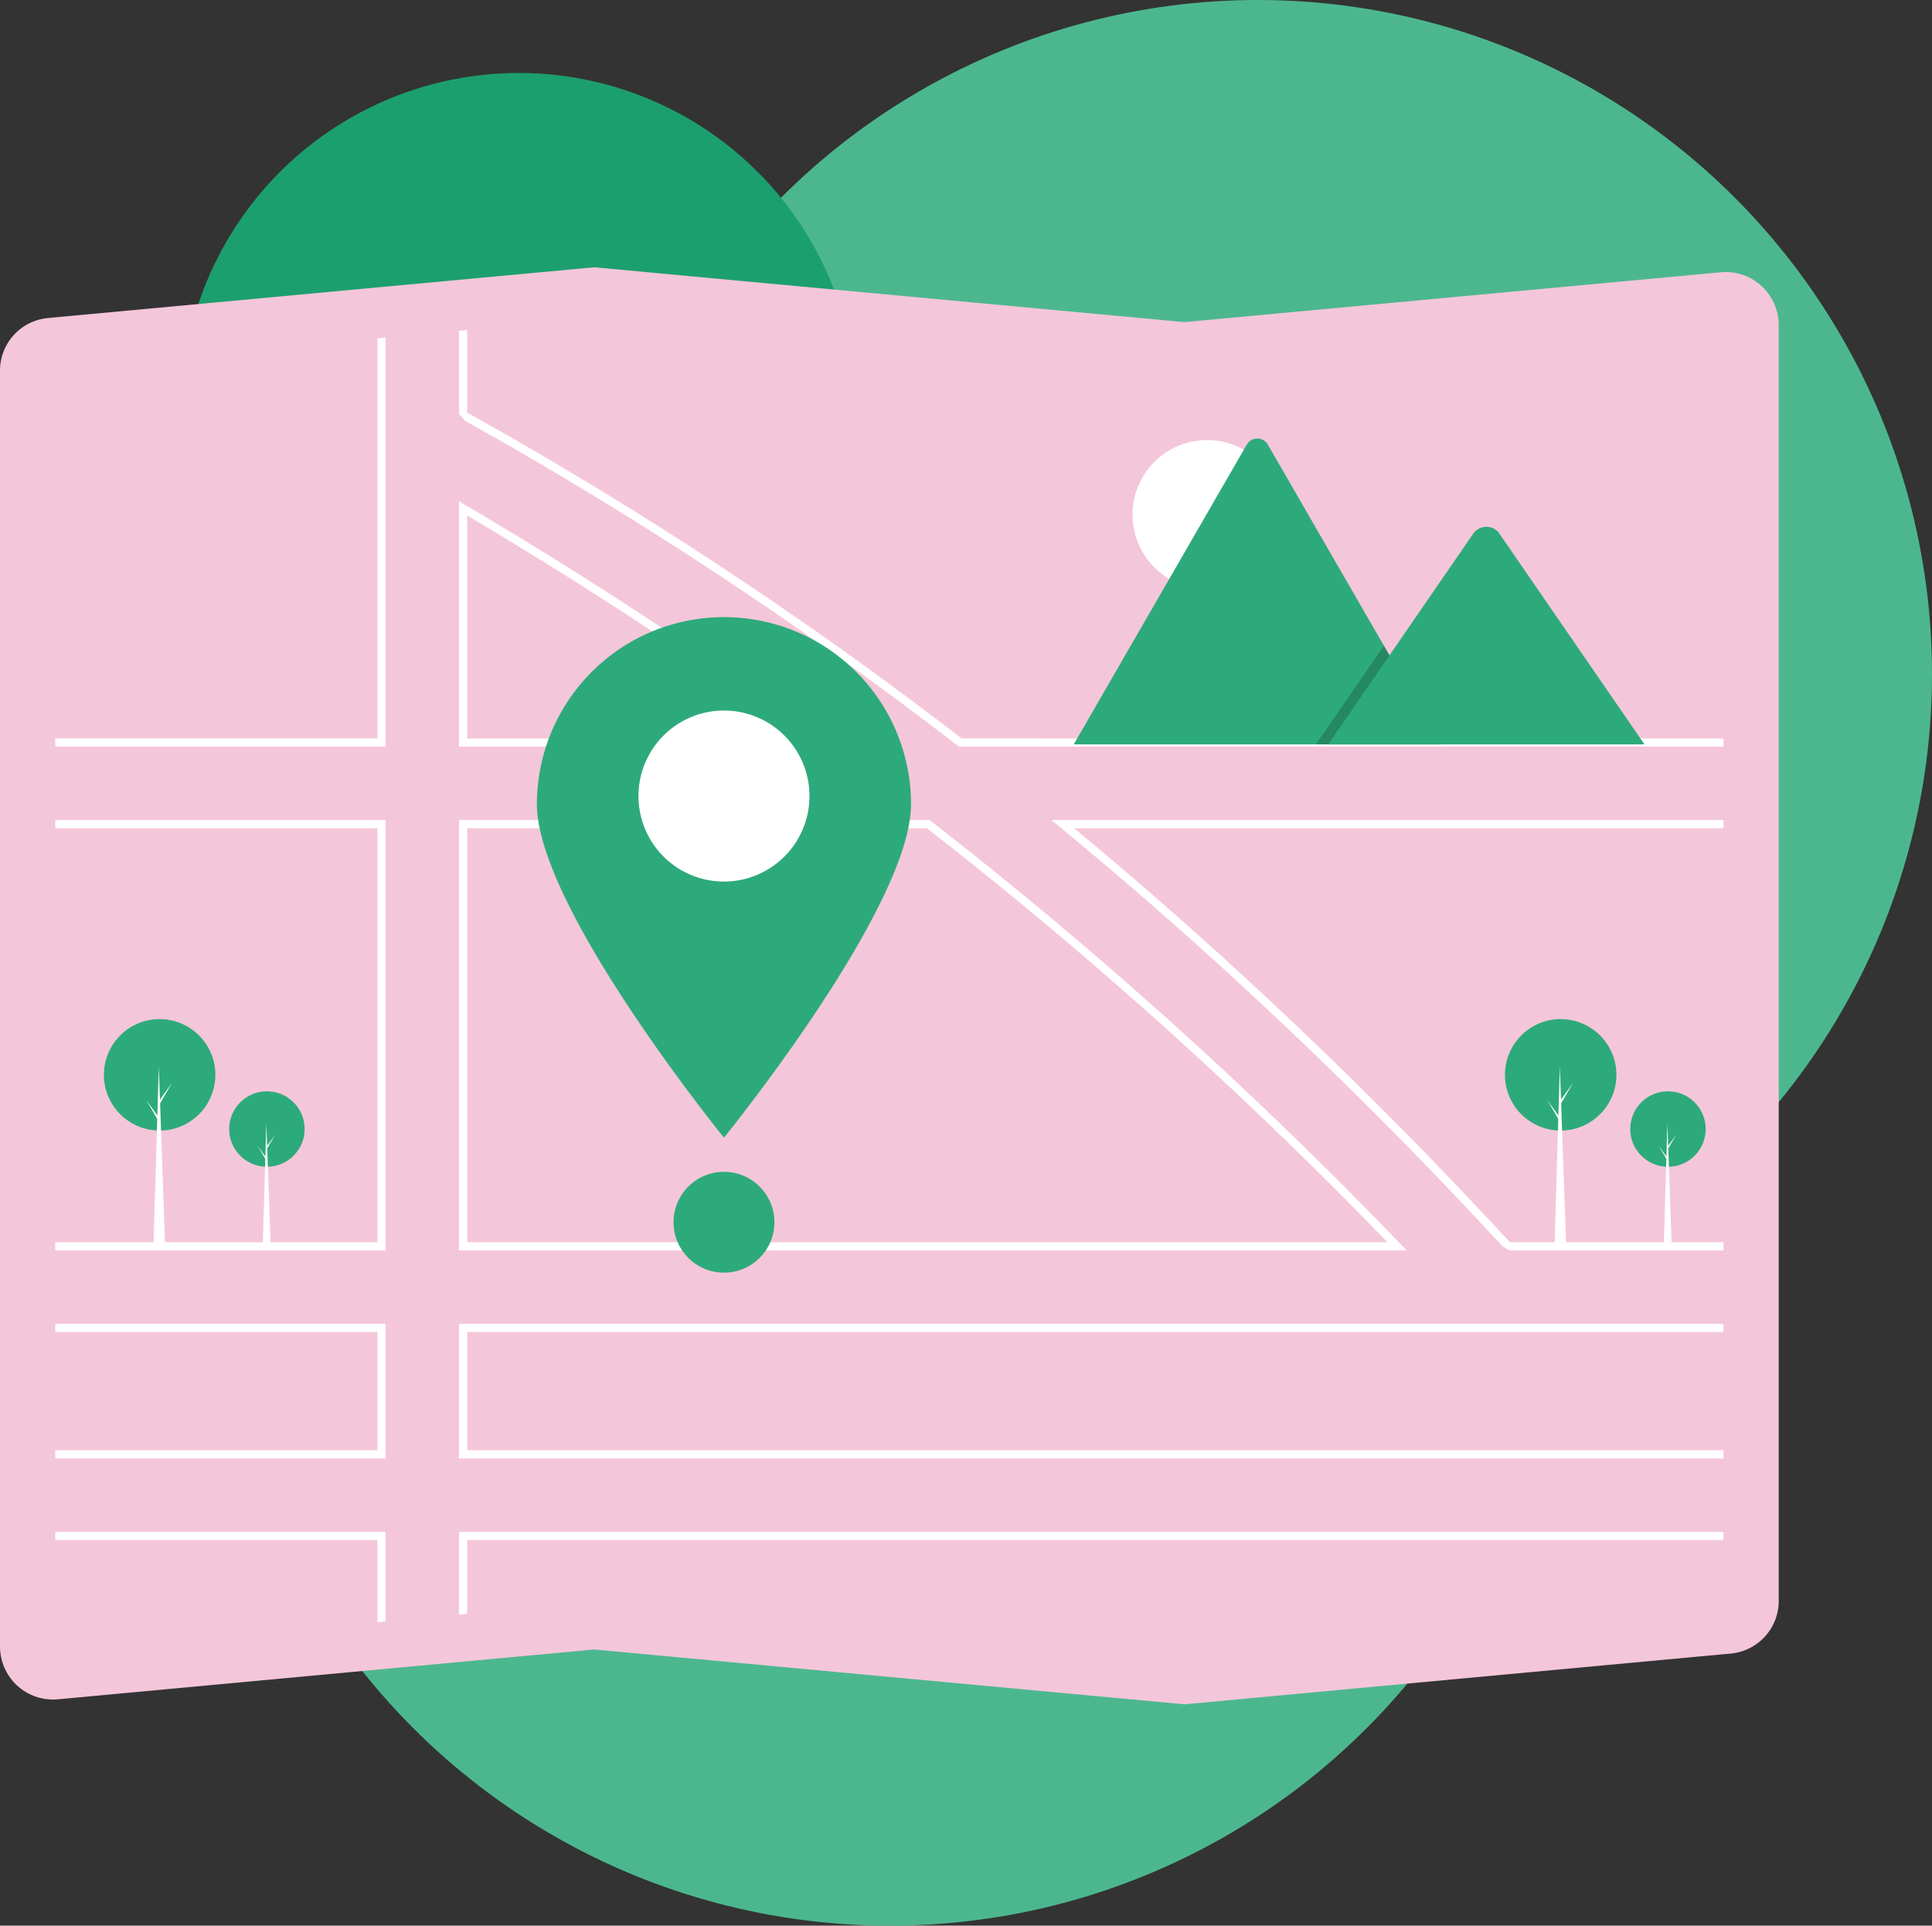
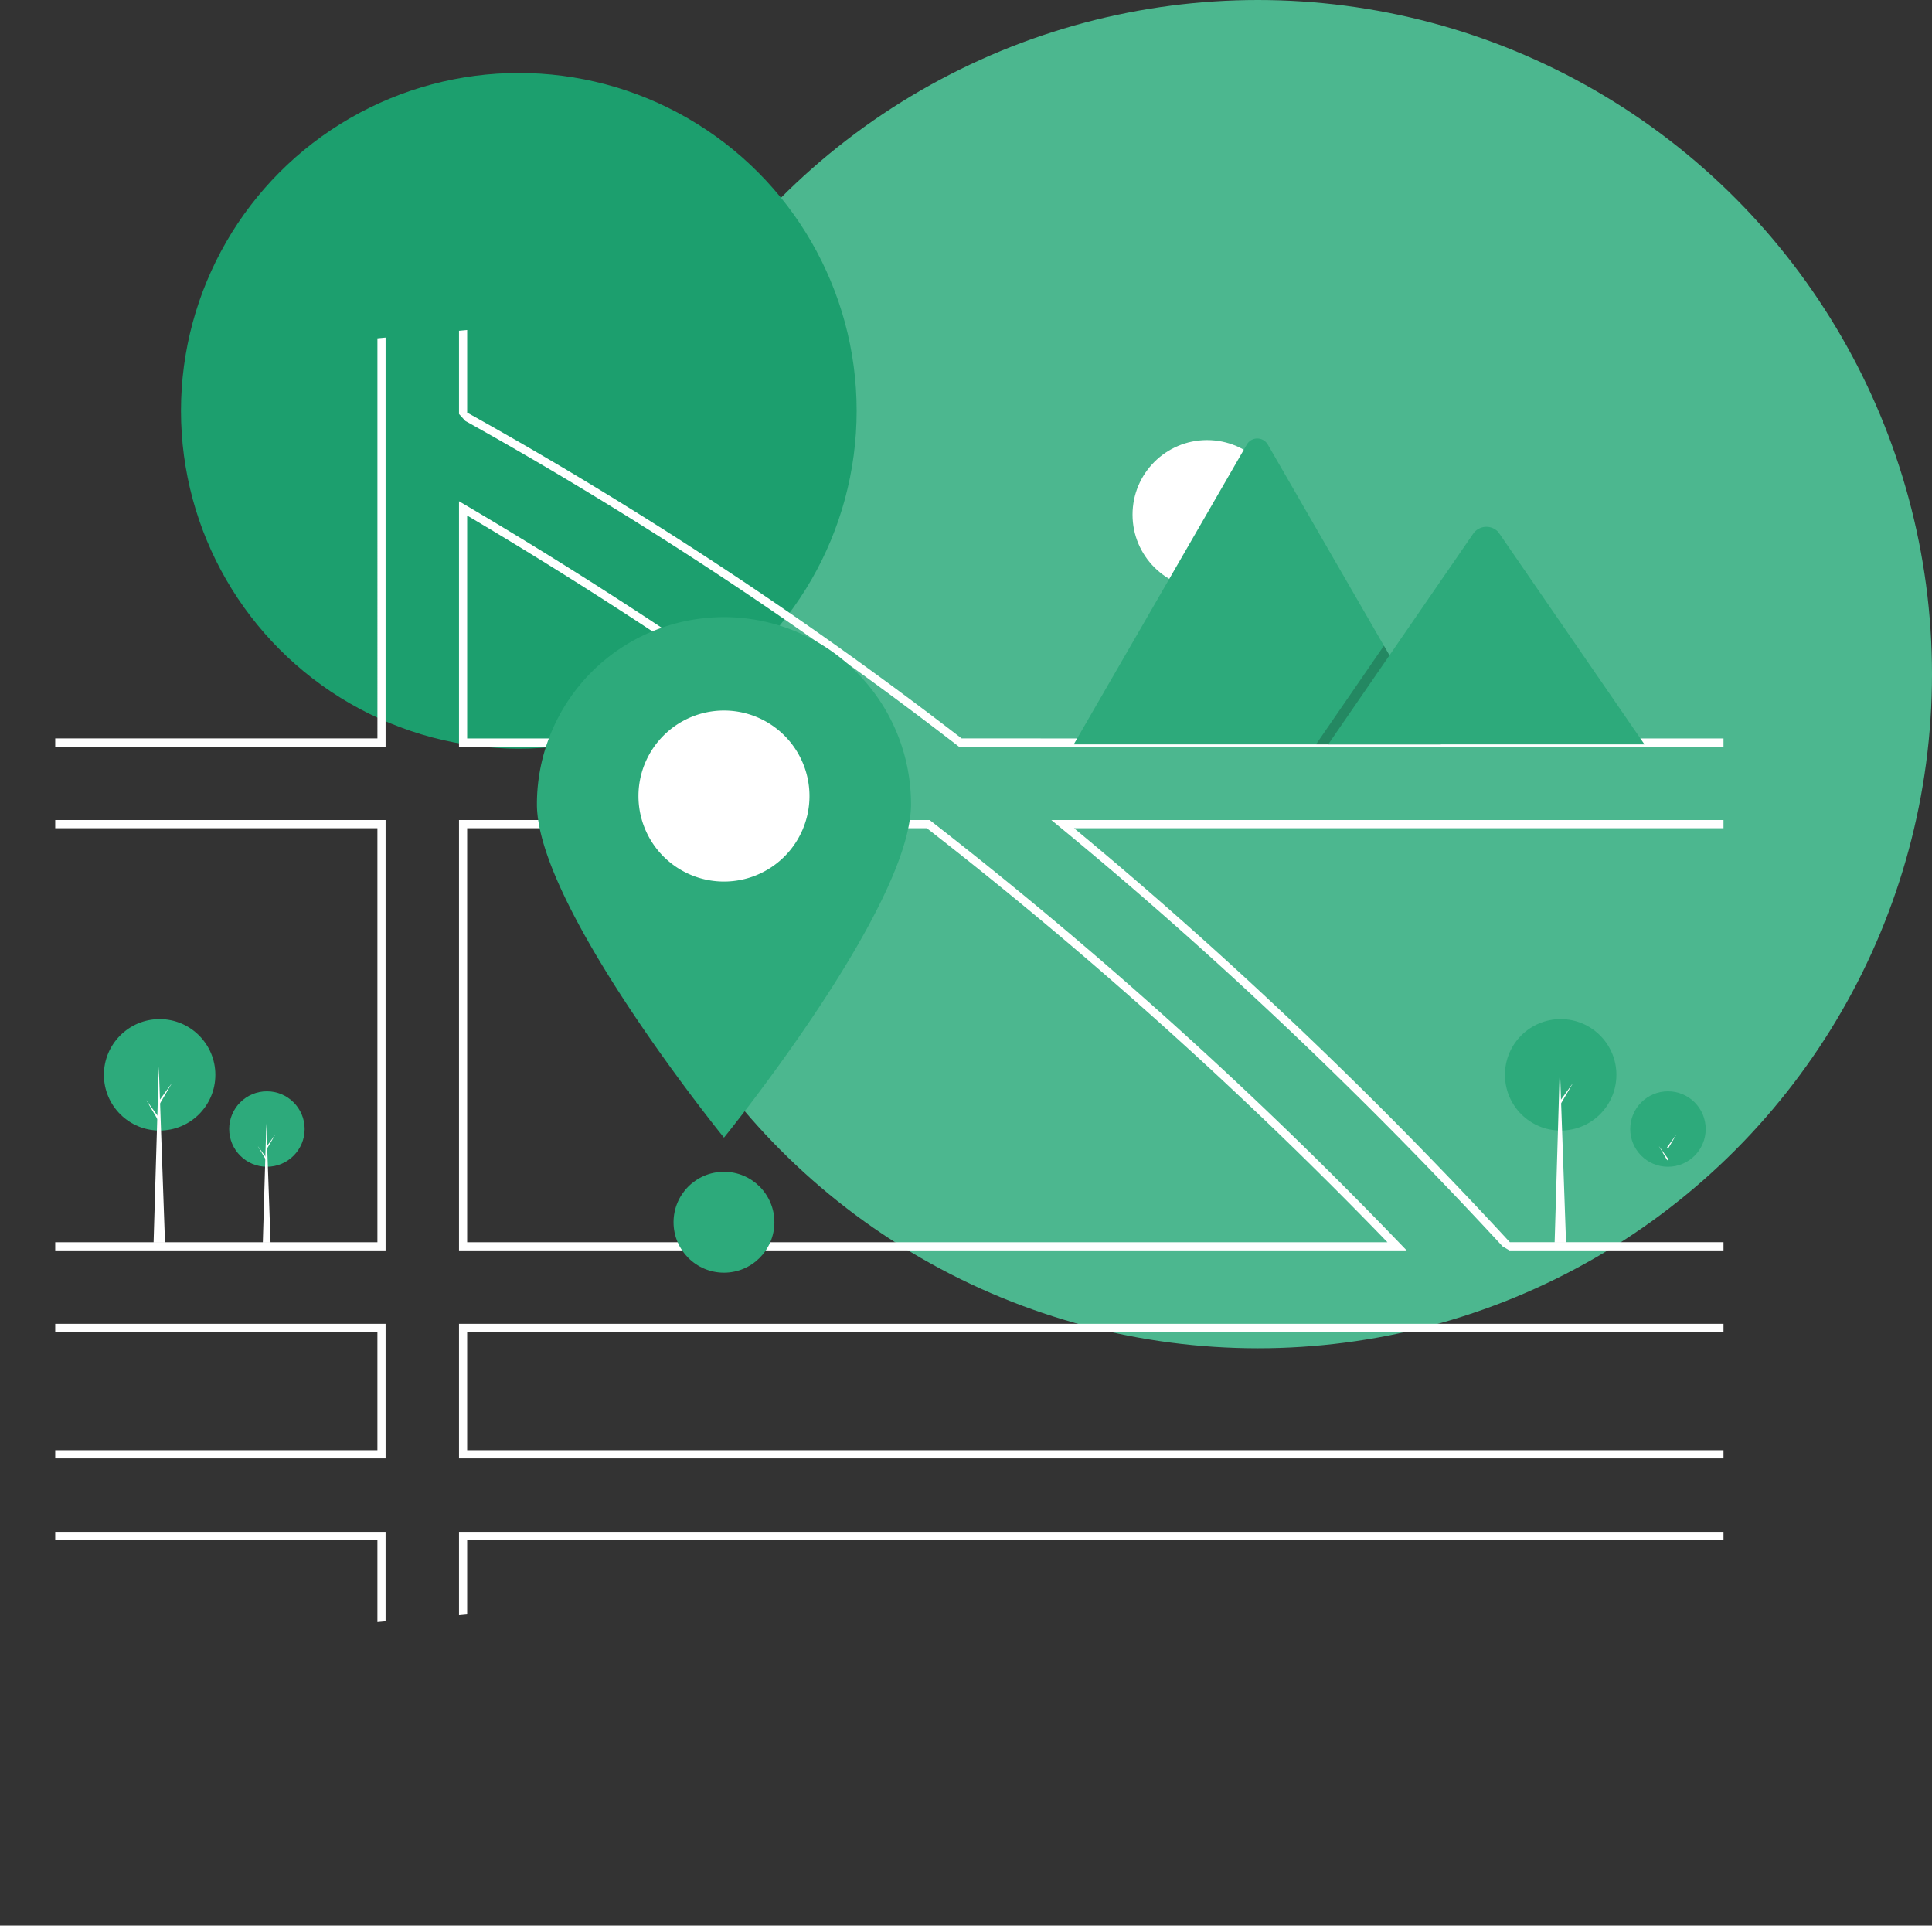
<svg xmlns="http://www.w3.org/2000/svg" width="609.056" height="607" viewBox="0 0 609.056 607">
  <rect x="0" y="0" width="609.056" height="607" fill="#333333" stroke="none" />
  <g id="illustration_map" data-name="illustration map" transform="translate(-736.729 4153.138)">
    <circle id="Ellipse_114" data-name="Ellipse 114" cx="212.5" cy="212.5" r="212.5" transform="translate(920.785 -4153.138)" fill="#4cb78f" />
-     <circle id="Ellipse_115" data-name="Ellipse 115" cx="212.5" cy="212.5" r="212.5" transform="translate(804.785 -3971.138)" fill="#4cb78f" />
    <circle id="Ellipse_116" data-name="Ellipse 116" cx="106.5" cy="106.5" r="106.5" transform="translate(793.785 -4130.138)" fill="#1c9f6e" />
    <g id="Group_857" data-name="Group 857" transform="translate(736.73 -4068.887)">
-       <path id="Path_2287" data-name="Path 2287" d="M612.838,611.709l-.119-.011L426.784,594.426,257.707,610.132a16.717,16.717,0,0,1-18.191-15.1q-.072-.771-.072-1.546V191.371a16.642,16.642,0,0,1,15.17-16.645l172.17-15.994.119.011,185.935,17.272L781.915,160.31a16.717,16.717,0,0,1,18.191,15.1q.072.771.072,1.546V579.07a16.642,16.642,0,0,1-15.17,16.645Z" transform="translate(-239.444 -158.733)" fill="#f4c6da" />
      <path id="Path_2288" data-name="Path 2288" d="M503.611,313.15c-35.992-26.213-73.862-51.069-112.548-73.875l-1.942-1.144v77.347H506.807Zm-111.918-.244V242.638c36.8,21.77,72.84,45.392,107.205,70.268Zm294.071,159.2q-23.349-24.275-47.906-47.443-6.77-6.394-13.624-12.685-41.827-38.423-86.406-73.084l-.347-.27H389.122V474.285H687.861Zm-294.071-.392V341.2H536.6q42.985,33.436,83.641,70.615,7.059,6.452,14.023,13.007,24.342,22.876,47.546,46.9Zm294.071.392q-23.349-24.275-47.906-47.443-6.77-6.394-13.624-12.685-41.827-38.423-86.406-73.084l-.347-.27H389.122V474.285H687.861Zm-294.071-.392V341.2H536.6q42.985,33.436,83.641,70.615,7.059,6.452,14.023,13.007,24.342,22.876,47.546,46.9ZM503.611,313.15c-35.992-26.213-73.862-51.069-112.548-73.875l-1.942-1.144v77.347H506.807Zm-111.918-.244V242.638c36.8,21.77,72.84,45.392,107.205,70.268Zm111.918.244c-35.992-26.213-73.862-51.069-112.548-73.875l-1.942-1.144v77.347H506.807Zm-111.918-.244V242.638c36.8,21.77,72.84,45.392,107.205,70.268Zm294.071,159.2q-23.349-24.275-47.906-47.443-6.77-6.394-13.624-12.685-41.827-38.423-86.406-73.084l-.347-.27H389.122V474.285H687.861Zm-294.071-.392V341.2H536.6q42.985,33.436,83.641,70.615,7.059,6.452,14.023,13.007,24.342,22.876,47.546,46.9ZM261.831,497.431V500H363.4v37.291H261.831v2.572H365.976V497.431Zm127.291,65.581v26.059l2.572-.238V565.584H787.749v-2.572ZM787.749,500v-2.572H389.122v42.435H787.749v-2.572H391.694V500Zm-240.173-187.1A1254.853,1254.853,0,0,0,391.694,210.195V184.155l-2.572.238v26.241l1.98,2.177a1252.332,1252.332,0,0,1,155.252,102.4l.347.27H787.749v-2.572Zm-184.172,0H261.831v2.572H365.976V186.541l-2.572.238Zm424.345,25.718H575.84l2.771,2.276q39.136,32.2,76.851,68.307,5.362,5.131,10.686,10.345,26.5,25.895,51.97,53.48l2.12,1.254h67.511v-2.572H720.4Q695.21,444.4,668.926,418.67q-5.256-5.15-10.551-10.229-36.9-35.4-75.373-67.246H787.749ZM261.831,563.012v2.572H363.4v25.872l2.572-.238V563.012Zm0-224.389V341.2H363.4V471.714H261.831v2.572H365.976V338.623Zm241.78-25.474c-35.992-26.213-73.862-51.069-112.548-73.875l-1.942-1.144v77.347H506.807Zm-111.918-.244V242.638c36.8,21.77,72.84,45.392,107.205,70.268Zm294.071,159.2q-23.349-24.275-47.906-47.443-6.77-6.394-13.624-12.685-41.827-38.423-86.406-73.084l-.347-.27H389.122V474.285H687.861Zm-294.071-.392V341.2H536.6q42.985,33.436,83.641,70.615,7.059,6.452,14.023,13.007,24.342,22.876,47.546,46.9ZM503.611,313.15c-35.992-26.213-73.862-51.069-112.548-73.875l-1.942-1.144v77.347H506.807Zm-111.918-.244V242.638c36.8,21.77,72.84,45.392,107.205,70.268Zm294.071,159.2q-23.349-24.275-47.906-47.443-6.77-6.394-13.624-12.685-41.827-38.423-86.406-73.084l-.347-.27H389.122V474.285H687.861Zm-294.071-.392V341.2H536.6q42.985,33.436,83.641,70.615,7.059,6.452,14.023,13.007,24.342,22.876,47.546,46.9Z" transform="translate(-244.423 -164.387)" fill="#fff" />
      <path id="Path_2289" data-name="Path 2289" d="M575.049,359.512c0,32.567-58.967,105.116-58.967,105.116s-58.967-72.549-58.967-105.116a58.967,58.967,0,1,1,117.934,0Z" transform="translate(-287.855 -190.272)" fill="#2daa7b" />
      <path id="Path_2290" data-name="Path 2290" d="M552.194,365.371a26.956,26.956,0,1,1-26.957-26.956A26.957,26.957,0,0,1,552.194,365.371Z" transform="translate(-297.01 -198.695)" fill="#fff" style="mix-blend-mode: normal;isolation: isolate" />
      <circle id="Ellipse_89" data-name="Ellipse 89" cx="15.896" cy="15.896" r="15.896" transform="translate(212.331 285.123)" fill="#2daa7b" />
      <circle id="Ellipse_90" data-name="Ellipse 90" cx="23.501" cy="23.501" r="23.501" transform="translate(357.026 54.47)" fill="#fff" />
      <path id="Path_2291" data-name="Path 2291" d="M790.486,324.564H675.2a2.349,2.349,0,0,1-.431-.034l54.527-94.449a3.818,3.818,0,0,1,6.646,0l36.595,63.383,1.753,3.033Z" transform="translate(-336.261 -174.17)" fill="#2daa7b" />
      <path id="Path_2292" data-name="Path 2292" d="M572.883,184.514H533.519l19.323-28.068,1.39-2.022.7-1.011,1.753,3.033Z" transform="translate(-118.657 -34.12)" opacity="0.2" style="mix-blend-mode: normal;isolation: isolate" />
      <path id="Path_2293" data-name="Path 2293" d="M877.617,332.525H777.9l19.323-28.068,1.39-2.022,25.18-36.578a5.1,5.1,0,0,1,7.563-.452,4.56,4.56,0,0,1,.362.452Z" transform="translate(-359.199 -182.131)" fill="#2daa7b" />
      <circle id="Ellipse_91" data-name="Ellipse 91" cx="11.894" cy="11.894" r="11.894" transform="translate(513.924 259.747)" fill="#2daa7b" />
-       <path id="Path_2294" data-name="Path 2294" d="M676.988,384.65h-2.436l1.11-37.619Z" transform="translate(-150.023 -77.181)" fill="#fff" />
      <path id="Path_2295" data-name="Path 2295" d="M676.164,355.165l2.616-3.619-2.652,4.515-.286-.5Z" transform="translate(-150.31 -78.185)" fill="#fff" />
      <path id="Path_2296" data-name="Path 2296" d="M675.14,359.864l-2.616-3.618,2.652,4.514.286-.5Z" transform="translate(-149.572 -79.231)" fill="#fff" />
      <circle id="Ellipse_92" data-name="Ellipse 92" cx="17.567" cy="17.567" r="17.567" transform="translate(474.43 236.988)" fill="#2daa7b" />
      <path id="Path_2297" data-name="Path 2297" d="M633.864,379.518h-3.6l1.641-55.559Z" transform="translate(-140.174 -72.05)" fill="#fff" />
      <path id="Path_2298" data-name="Path 2298" d="M632.648,335.972l3.862-5.344-3.915,6.667-.423-.741Z" transform="translate(-140.598 -73.533)" fill="#fff" />
-       <path id="Path_2299" data-name="Path 2299" d="M631.135,342.913l-3.863-5.344,3.916,6.666.423-.74Z" transform="translate(-139.508 -75.077)" fill="#fff" />
      <circle id="Ellipse_93" data-name="Ellipse 93" cx="11.894" cy="11.894" r="11.894" transform="translate(72.249 259.747)" fill="#2daa7b" />
      <path id="Path_2300" data-name="Path 2300" d="M108.988,384.65h-2.436l1.11-37.619Z" transform="translate(-23.698 -77.181)" fill="#fff" />
      <path id="Path_2301" data-name="Path 2301" d="M108.164,355.165l2.616-3.619-2.652,4.515-.286-.5Z" transform="translate(-23.984 -78.185)" fill="#fff" />
      <path id="Path_2302" data-name="Path 2302" d="M107.14,359.864l-2.616-3.618,2.652,4.514.286-.5Z" transform="translate(-23.247 -79.231)" fill="#fff" />
      <circle id="Ellipse_94" data-name="Ellipse 94" cx="17.567" cy="17.567" r="17.567" transform="translate(32.755 236.988)" fill="#2daa7b" />
      <path id="Path_2303" data-name="Path 2303" d="M65.864,379.518h-3.6l1.641-55.559Z" transform="translate(-13.848 -72.05)" fill="#fff" />
      <path id="Path_2304" data-name="Path 2304" d="M64.648,335.972l3.862-5.344L64.6,337.3l-.423-.741Z" transform="translate(-14.272 -73.533)" fill="#fff" />
      <path id="Path_2305" data-name="Path 2305" d="M63.135,342.913l-3.863-5.344,3.916,6.666.423-.74Z" transform="translate(-13.182 -75.077)" fill="#fff" />
    </g>
  </g>
</svg>